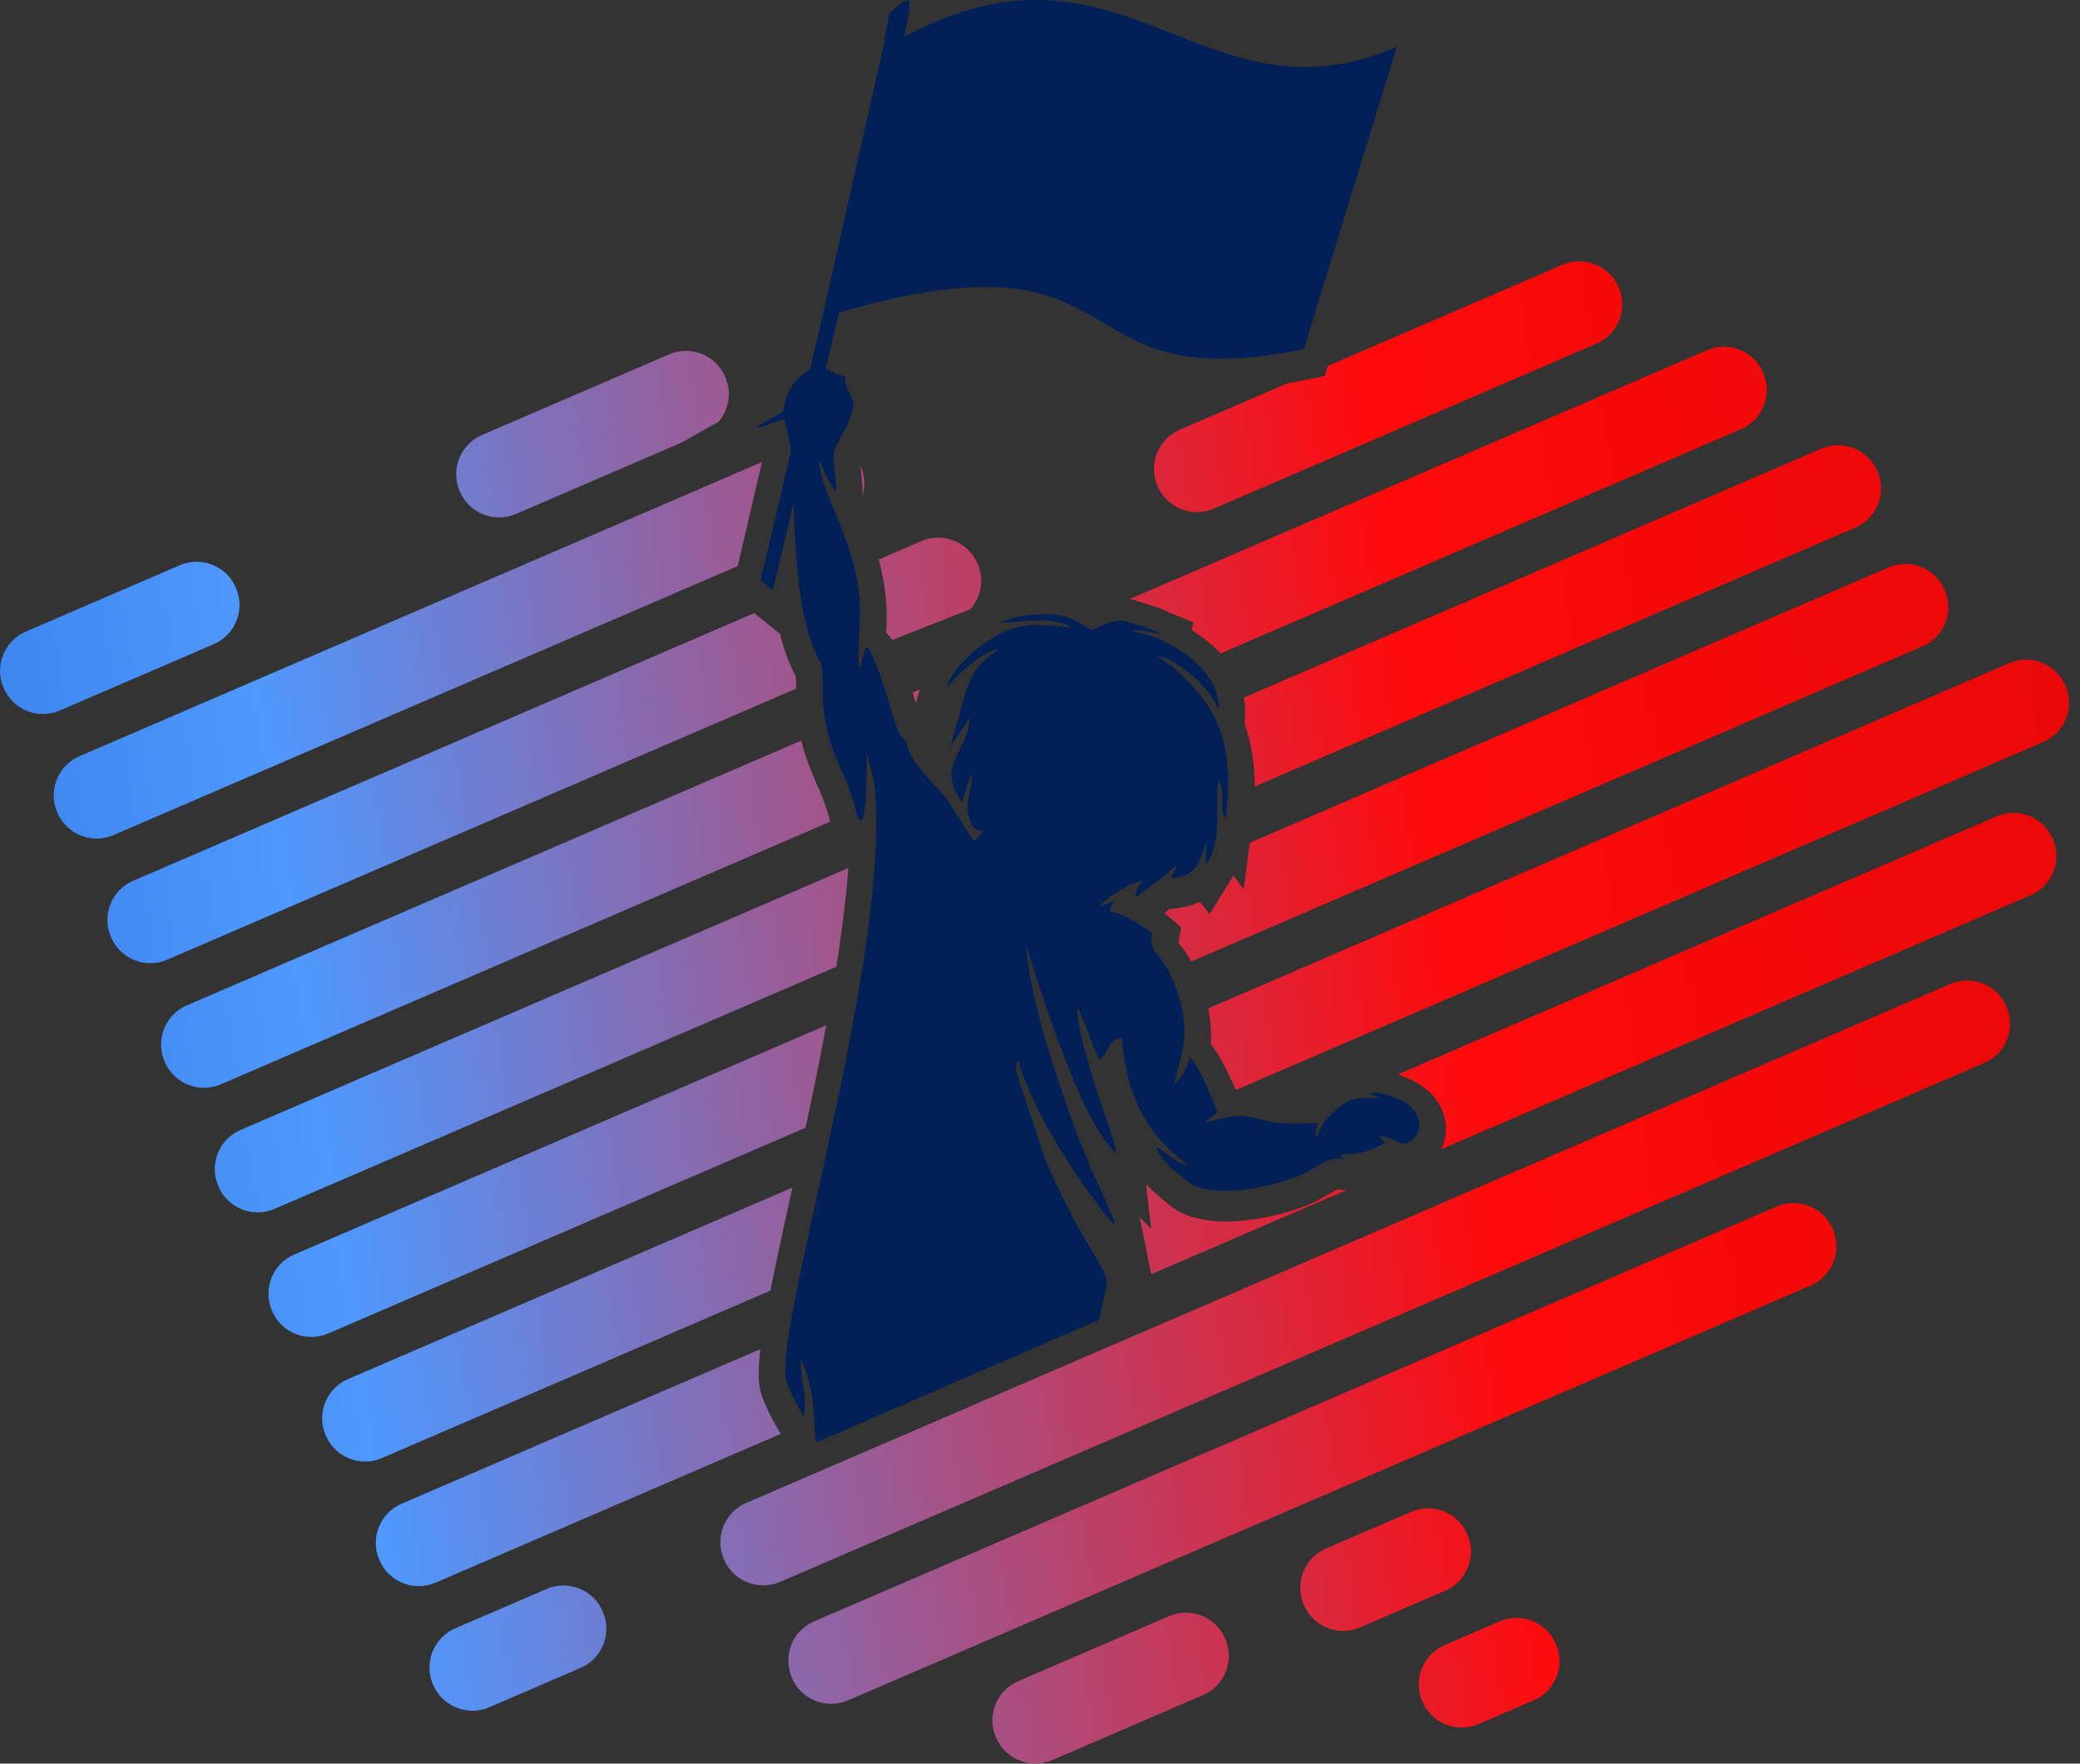
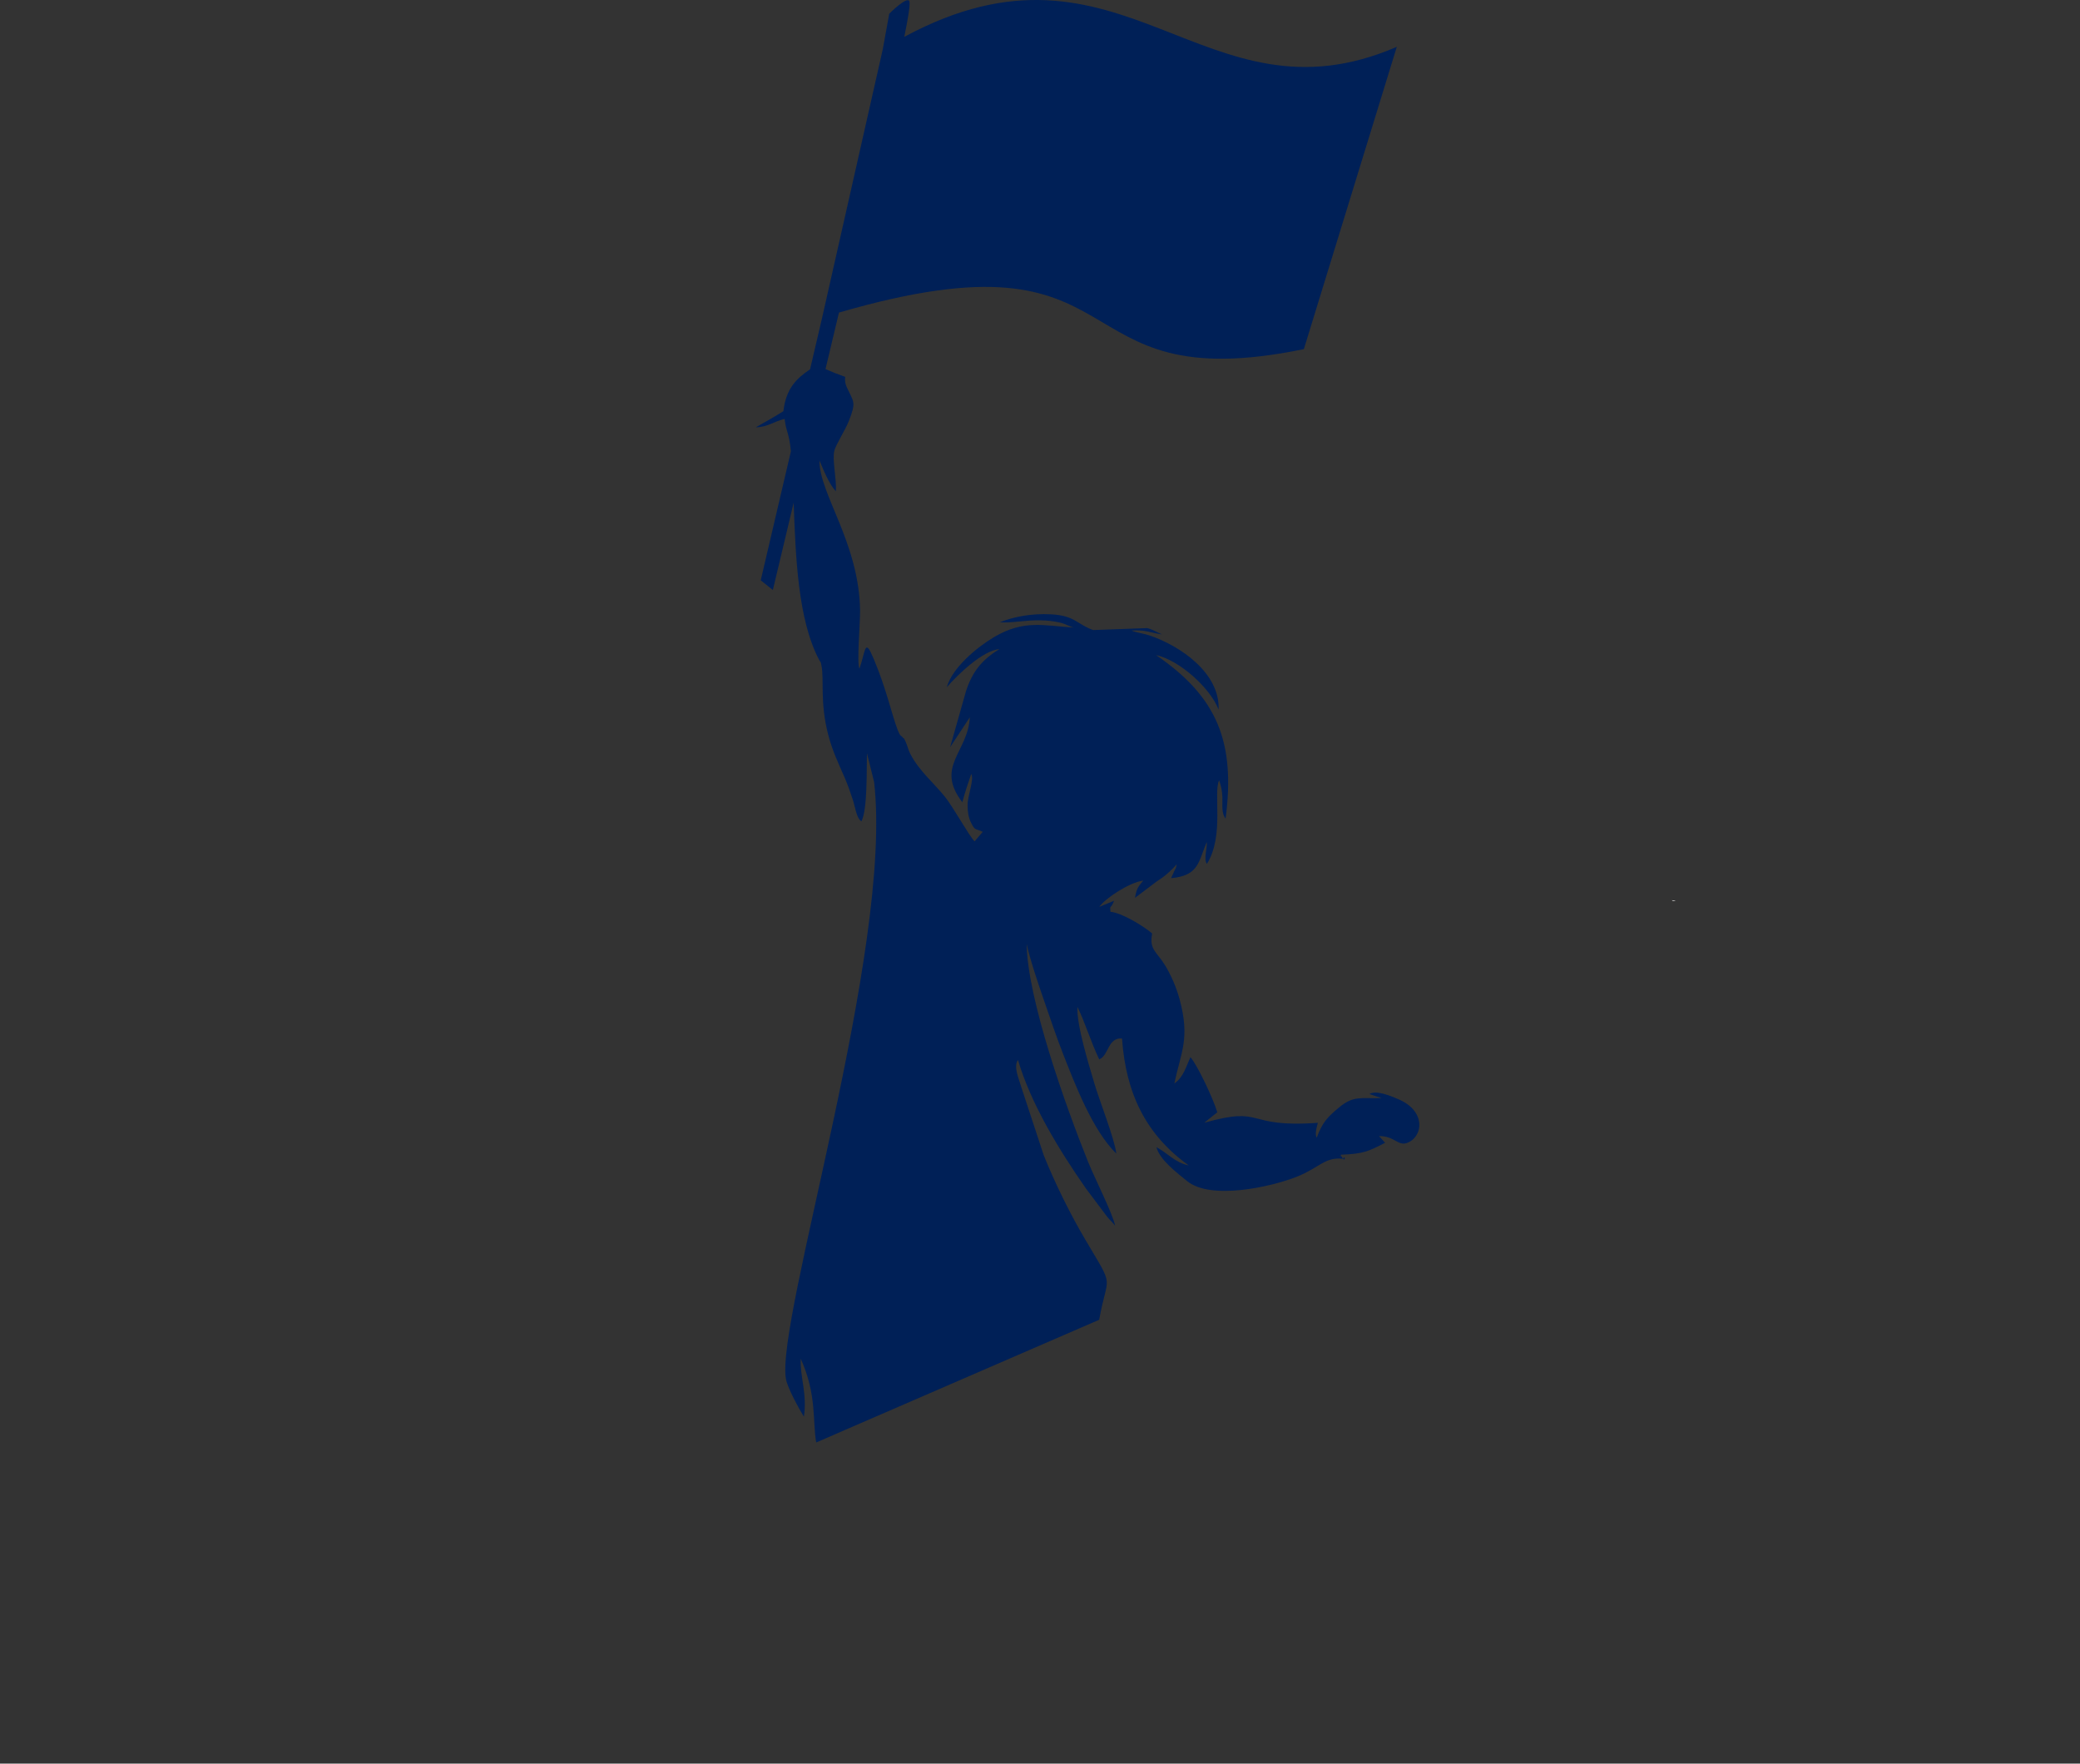
<svg xmlns="http://www.w3.org/2000/svg" width="184" height="156" viewBox="0 0 184 156" fill="none">
  <rect x="0" y="0" width="184" height="156" fill="#333333" stroke="none" />
-   <path fill-rule="evenodd" clip-rule="evenodd" d="M52.056 76.722L52.039 76.685L52.109 76.677L52.056 76.722Z" fill="url(#paint0_linear_873_1085)" />
  <path fill-rule="evenodd" clip-rule="evenodd" d="M148.234 79.652L148.014 79.747L147.895 79.629C147.895 79.629 147.897 79.629 147.898 79.629L148.234 79.652Z" fill="url(#paint1_linear_873_1085)" />
-   <path fill-rule="evenodd" clip-rule="evenodd" d="M11.773 77.911L66.719 54.233L68.998 56.057C69.331 57.391 69.771 58.65 70.359 59.772C70.369 59.791 70.379 59.809 70.389 59.828C70.43 60.117 70.434 60.524 70.432 60.91L14.782 84.892C12.877 85.713 10.655 84.829 9.834 82.924L9.806 82.86C8.985 80.955 9.869 78.732 11.774 77.911H11.773ZM161.119 39.687C163.024 38.866 165.247 39.75 166.067 41.655L166.095 41.72C166.916 43.624 166.032 45.847 164.127 46.668L110.997 69.564C110.995 67.565 110.717 65.763 110.12 64.108L110.153 63.203C110.172 62.685 110.131 62.184 110.039 61.699L161.119 39.687H161.119ZM73.986 85.513L24.279 106.933C22.375 107.754 20.152 106.87 19.331 104.965L19.303 104.901C18.483 102.996 19.367 100.773 21.271 99.952L75.043 76.781C74.892 78.907 74.631 81.022 74.362 82.967C74.245 83.816 74.119 84.665 73.986 85.513V85.513ZM177.748 58.655C179.653 57.834 181.875 58.718 182.696 60.623L182.723 60.687C183.544 62.592 182.66 64.815 180.755 65.636L109.322 96.418C108.688 94.921 107.772 93.124 107.1 92.339C107.181 91.269 107.088 90.24 106.876 89.197L177.747 58.656L177.748 58.655ZM68.149 114.162L33.778 128.974C31.873 129.795 29.65 128.911 28.83 127.006L28.802 126.941C27.981 125.036 28.865 122.814 30.77 121.993L70.099 105.045C69.475 107.87 68.853 110.698 68.278 113.531C68.238 113.726 68.195 113.937 68.149 114.162V114.162ZM167.072 50.189C168.976 49.368 171.199 50.252 172.02 52.157L172.048 52.222C172.868 54.126 171.985 56.349 170.079 57.17L105.382 85.051C105.28 84.864 105.174 84.681 105.065 84.502C104.814 84.09 104.489 83.732 104.234 83.365L104.492 82.032L103.46 81.142C103.32 81.02 103.163 80.894 102.993 80.766L103.464 80.41L103.819 80.376C104.659 80.296 105.447 80.113 106.143 79.757L107.005 80.841L108.768 78.009C108.882 77.826 108.986 77.639 109.082 77.45L110.022 78.661L110.56 74.543L167.072 50.19L167.072 50.189ZM71.257 99.756L29.029 117.953C27.124 118.774 24.901 117.89 24.081 115.986L24.053 115.921C23.232 114.016 24.116 111.793 26.021 110.973L73.095 90.687C72.574 93.487 71.999 96.279 71.407 99.056C71.358 99.289 71.308 99.522 71.257 99.755L71.257 99.756ZM151.012 30.976C152.917 30.155 155.14 31.039 155.96 32.944L155.988 33.008C156.809 34.913 155.925 37.136 154.02 37.956L107.965 57.803C107.226 57.006 106.35 56.311 105.414 55.731L105.59 55.055L103.671 54.283C103.113 54.058 102.738 53.808 102.13 53.647L100.584 53.161C100.371 53.083 100.158 53.025 99.944 52.983L151.012 30.976V30.976ZM73.434 72.684L19.53 95.913C17.625 96.734 15.402 95.849 14.582 93.945L14.554 93.88C13.733 91.976 14.617 89.752 16.522 88.932L70.883 65.506C70.921 65.671 70.963 65.836 71.007 66.002C71.394 67.46 71.963 68.691 72.557 70.057C72.811 70.645 73.012 71.24 73.214 71.847C73.301 72.111 73.36 72.403 73.434 72.684H73.434ZM80.729 61.263L81.357 60.993L81.015 62.223C80.957 62.02 80.898 61.819 80.838 61.622C80.802 61.503 80.766 61.383 80.729 61.264V61.263ZM40.268 144.035L48.359 140.548C50.264 139.727 52.487 140.611 53.307 142.516L53.335 142.581C54.156 144.485 53.272 146.708 51.367 147.529L43.276 151.016C41.371 151.836 39.148 150.952 38.327 149.047L38.3 148.983C37.479 147.078 38.363 144.855 40.268 144.035ZM176.626 72.206C178.531 71.385 180.754 72.269 181.574 74.174L181.602 74.238C182.423 76.143 181.539 78.365 179.634 79.186L127.492 101.656C127.785 101.055 127.934 100.376 127.904 99.676C127.819 97.693 126.431 96.205 124.679 95.444C124.348 95.3 124.003 95.159 123.649 95.035L176.626 72.206L176.626 72.206ZM119.124 105.262L101.837 112.712L100.95 108.303C100.908 108.095 100.849 107.875 100.779 107.651L101.822 108.665L101.381 104.742C102.028 105.44 102.797 106.046 103.514 106.637C106.426 109.037 112.398 107.909 115.643 106.604C116.559 106.236 117.227 105.796 118.066 105.329C118.172 105.269 118.244 105.223 118.325 105.2C118.585 105.265 118.855 105.286 119.122 105.262L119.125 105.262L119.124 105.262ZM69.072 126.831L38.526 139.994C36.622 140.815 34.399 139.931 33.578 138.027L33.551 137.962C32.73 136.057 33.614 133.834 35.518 133.014L67.256 119.337C67.103 120.658 67.052 121.898 67.217 122.784C67.422 123.892 68.416 125.79 69.073 126.831H69.072ZM172.534 87.036C174.439 86.215 176.662 87.099 177.482 89.004L177.51 89.068C178.331 90.973 177.447 93.196 175.542 94.016C140.03 109.32 104.518 124.623 69.006 139.927C67.101 140.747 64.878 139.864 64.057 137.958L64.03 137.894C63.209 135.989 64.093 133.767 65.998 132.946C98.897 118.769 136.176 102.704 172.534 87.036ZM72.005 143.424L157.172 106.723C159.077 105.902 161.3 106.786 162.12 108.691L162.148 108.756C162.969 110.66 162.085 112.883 160.18 113.704L75.013 150.405C73.108 151.226 70.885 150.342 70.064 148.437C69.228 146.497 70.046 144.269 72.005 143.424ZM90.066 148.708L103.419 142.954C105.324 142.134 107.547 143.017 108.367 144.922L108.395 144.986C109.216 146.891 108.331 149.114 106.427 149.935L93.074 155.689C91.17 156.51 88.947 155.625 88.126 153.721L88.098 153.657C87.277 151.752 88.161 149.529 90.066 148.708ZM117.293 136.976L124.842 133.723C126.747 132.902 128.97 133.786 129.79 135.69L129.818 135.755C130.639 137.659 129.755 139.882 127.85 140.703L120.301 143.956C118.396 144.777 116.173 143.893 115.352 141.989L115.325 141.924C114.504 140.02 115.388 137.796 117.293 136.976ZM127.779 145.524L132.672 143.416C134.576 142.595 136.8 143.479 137.62 145.383L137.648 145.448C138.469 147.353 137.584 149.576 135.68 150.396L130.787 152.504C128.883 153.325 126.66 152.441 125.839 150.536L125.811 150.472C124.991 148.567 125.875 146.345 127.779 145.524ZM2.275 55.871L15.907 49.996C17.812 49.175 20.035 50.059 20.855 51.964L20.883 52.028C21.703 53.933 20.82 56.156 18.915 56.976L5.282 62.851C3.378 63.672 1.155 62.788 0.334 60.883L0.307 60.819C-0.514 58.914 0.37 56.691 2.275 55.871ZM7.024 66.891L67.41 40.868L65.257 50.073L10.032 73.871C8.127 74.692 5.904 73.808 5.083 71.903L5.056 71.839C4.235 69.934 5.119 67.712 7.024 66.891V66.891ZM76.115 41.191C76.118 41.199 76.122 41.206 76.125 41.214L76.153 41.278C76.517 42.123 76.545 43.031 76.297 43.852C76.328 43.181 76.254 42.504 76.184 41.839C76.166 41.67 76.134 41.425 76.115 41.191H76.115ZM104.356 38.015L113.904 33.9C114.549 33.791 115.186 33.67 115.816 33.541L117.18 33.26L117.454 32.37L138.222 23.421C140.127 22.6 142.35 23.483 143.171 25.389L143.198 25.453C144.019 27.358 143.135 29.58 141.23 30.401L107.364 44.995C105.459 45.816 103.236 44.932 102.416 43.027L102.388 42.963C101.567 41.058 102.451 38.835 104.356 38.015ZM42.63 38.48L59.192 31.343C61.097 30.522 63.319 31.406 64.14 33.311L64.168 33.375C64.751 34.728 64.474 36.24 63.582 37.298L60.325 39.132L45.638 45.461C43.733 46.282 41.51 45.398 40.69 43.493L40.662 43.429C39.841 41.524 40.725 39.301 42.63 38.48ZM77.732 49.488L81.513 47.858C83.417 47.038 85.641 47.921 86.461 49.827L86.488 49.891C87.087 51.279 86.78 52.834 85.833 53.894L78.918 56.613C78.837 56.48 78.749 56.354 78.653 56.237C78.569 56.135 78.48 56.04 78.387 55.955C78.417 55.399 78.445 54.84 78.436 54.297C78.41 52.615 78.15 51.035 77.732 49.487V49.488Z" fill="url(#paint2_linear_873_1085)" />
-   <path fill-rule="evenodd" clip-rule="evenodd" d="M77.325 69.17L76.691 66.62C76.655 68.147 76.747 71.565 76.209 72.644C75.78 72.435 75.63 71.311 75.445 70.752C75.213 70.055 75.017 69.467 74.713 68.766C74.177 67.533 73.663 66.489 73.279 65.043C72.508 62.142 72.922 60.043 72.663 58.845C72.567 58.396 72.632 58.69 72.441 58.326C70.581 54.778 70.383 49.241 70.208 44.465L68.368 52.188L67.296 51.33L69.965 39.917C69.786 38.14 69.576 38.382 69.407 37.052C68.458 37.279 67.892 37.786 66.863 37.795C67.623 37.367 68.62 36.806 69.301 36.369C69.537 34.353 70.459 33.481 71.66 32.666L72.729 28.093L78.092 4.356L78.664 1.211C78.664 1.211 80.308 -0.434 80.451 0.138C80.536 0.476 80.245 2.039 79.994 3.26C99.409 -7.213 106.451 11.555 123.563 4.142L115.341 30.882C93.144 35.448 101.448 19.725 74.216 27.649L73.025 32.649C73.599 32.901 74.18 33.13 74.766 33.336C74.727 33.645 74.764 33.942 74.909 34.254C75.527 35.589 75.761 35.539 75.084 37.254C74.769 38.051 73.931 39.348 73.806 39.87C73.608 40.695 74.014 42.367 73.943 43.464C73.305 42.762 72.847 41.563 72.491 40.727C72.453 43.651 75.991 48 76.084 53.98C76.1 55.086 75.777 58.647 76.03 59.147C76.592 57.52 76.481 56.345 77.293 58.286C78.467 61.093 78.859 63.141 79.416 64.579C79.642 65.162 79.706 65.052 79.781 65.144C80.093 65.528 79.832 65.037 80.088 65.553C80.271 65.923 80.305 66.259 80.555 66.733C81.343 68.231 82.587 69.223 83.606 70.497C84.341 71.416 85.708 73.912 86.211 74.423L86.935 73.58C86.21 73.237 86.259 73.504 85.878 72.722C85.664 72.283 85.601 71.78 85.595 71.242C85.585 70.351 86.204 68.95 85.916 68.46C85.614 69.345 85.394 69.972 85.13 70.961C82.699 67.795 85.624 66.565 85.793 63.445L84.049 66.093L85.461 61.109C86.031 59.389 86.881 58.34 88.409 57.419C86.938 57.523 84.647 59.744 83.754 60.792C84.239 59.047 86.456 57.228 87.934 56.354C90.587 54.784 92.343 55.348 95.001 55.51C94.67 55.45 94.3 55.19 93.73 55.062C93.142 54.93 92.655 54.885 92.031 54.869C90.763 54.839 89.561 55.119 88.434 55.044C89.741 54.531 91.273 54.255 92.937 54.337C95.098 54.443 95.213 55.19 96.702 55.731C97.446 55.285 98.742 54.617 99.82 55.032L101.484 55.556C101.958 55.669 102.355 55.935 102.791 56.111C101.723 55.975 101.411 55.691 100.088 55.775C100.533 55.96 101.178 56.035 101.675 56.202C104.42 57.124 107.92 59.534 107.801 62.763C107.036 60.824 104.325 58.392 102.263 57.943C107.679 61.643 109.303 65.637 108.418 72.407C108.021 71.897 108.159 71.163 108.134 70.514C108.11 69.88 108.008 69.524 107.847 69.021C107.31 70.108 108.326 73.908 106.768 76.411C106.45 76.011 106.813 75.003 106.75 74.471C105.993 76.306 106.031 77.447 103.594 77.679L103.754 77.323C104.307 76.07 103.319 78.381 103.897 77.002C104.006 76.743 103.973 77.037 104.097 76.451C103.616 76.991 103.074 77.5 102.341 77.954L100.403 79.416C100.537 78.594 100.693 78.419 101.131 77.894C99.936 78.034 97.773 79.455 97.245 80.215L98.552 79.675C98.241 80.507 98.166 79.953 98.232 80.653C99.244 80.735 101.191 81.937 101.921 82.568C101.642 84.008 102.328 84.18 103.055 85.372C103.571 86.217 104.057 87.305 104.349 88.388C105.288 91.862 104.477 93.031 103.883 95.839C104.698 95.275 104.913 94.363 105.307 93.508C105.923 94.215 107.323 97.166 107.683 98.387L106.53 99.312C111.961 97.776 110.007 99.792 116.579 99.317C116.473 99.725 116.298 100.297 116.476 100.637C116.975 99.301 117.378 98.862 118.42 97.987C119.752 96.868 120.366 97.193 122.217 97.129L121.14 96.77C121.77 96.397 123.065 96.953 123.741 97.246C126.247 98.335 125.846 100.67 124.409 101.115C123.654 101.349 123.304 100.467 121.992 100.493L122.529 101.084C121.031 101.852 120.613 102.062 118.633 102.136C118.487 102.579 118.514 101.973 118.73 102.381C119.017 102.92 119.015 102.051 118.813 102.501C117.226 102.305 116.703 103.288 114.764 104.068C112.461 104.994 107.088 106.181 105.009 104.467C104.184 103.787 102.601 102.626 102.295 101.466C103.219 101.947 103.971 102.857 105.15 103.082C101.362 100.359 99.596 96.72 99.255 91.855C97.98 91.773 98.112 93.32 97.242 93.709C96.485 92.14 95.959 90.352 95.309 89.069C95.24 90.732 96.325 94.17 96.793 95.778C97.231 97.284 98.604 100.741 98.75 102.039C96.651 99.996 95.076 95.85 94.07 93.294C93.399 91.591 92.913 90.093 92.318 88.386C91.841 87.016 91.078 84.739 90.82 83.496C90.885 88.369 94.301 97.926 96.258 102.779C96.846 104.239 98.426 107.333 98.644 108.413C98.426 108.128 98.183 107.919 97.923 107.605L96.067 105.132C93.684 101.715 91.203 97.657 90.052 93.761C89.63 94.342 90.141 95.42 90.29 95.99L92.331 102.19C93.302 104.597 94.619 107.299 96.026 109.681C98.67 114.16 97.983 112.524 97.237 116.737L72.204 127.59C71.868 125.733 72.278 123.381 70.833 120.184C70.761 121.81 71.418 123.269 71.116 125.308C70.733 124.715 69.675 122.787 69.529 122.001C68.57 116.833 79.03 83.956 77.325 69.17L77.325 69.17Z" fill="#002057" />
+   <path fill-rule="evenodd" clip-rule="evenodd" d="M77.325 69.17L76.691 66.62C76.655 68.147 76.747 71.565 76.209 72.644C75.78 72.435 75.63 71.311 75.445 70.752C75.213 70.055 75.017 69.467 74.713 68.766C74.177 67.533 73.663 66.489 73.279 65.043C72.508 62.142 72.922 60.043 72.663 58.845C72.567 58.396 72.632 58.69 72.441 58.326C70.581 54.778 70.383 49.241 70.208 44.465L68.368 52.188L67.296 51.33L69.965 39.917C69.786 38.14 69.576 38.382 69.407 37.052C68.458 37.279 67.892 37.786 66.863 37.795C67.623 37.367 68.62 36.806 69.301 36.369C69.537 34.353 70.459 33.481 71.66 32.666L72.729 28.093L78.092 4.356L78.664 1.211C78.664 1.211 80.308 -0.434 80.451 0.138C80.536 0.476 80.245 2.039 79.994 3.26C99.409 -7.213 106.451 11.555 123.563 4.142L115.341 30.882C93.144 35.448 101.448 19.725 74.216 27.649L73.025 32.649C73.599 32.901 74.18 33.13 74.766 33.336C74.727 33.645 74.764 33.942 74.909 34.254C75.527 35.589 75.761 35.539 75.084 37.254C74.769 38.051 73.931 39.348 73.806 39.87C73.608 40.695 74.014 42.367 73.943 43.464C73.305 42.762 72.847 41.563 72.491 40.727C72.453 43.651 75.991 48 76.084 53.98C76.1 55.086 75.777 58.647 76.03 59.147C76.592 57.52 76.481 56.345 77.293 58.286C78.467 61.093 78.859 63.141 79.416 64.579C79.642 65.162 79.706 65.052 79.781 65.144C80.093 65.528 79.832 65.037 80.088 65.553C80.271 65.923 80.305 66.259 80.555 66.733C81.343 68.231 82.587 69.223 83.606 70.497C84.341 71.416 85.708 73.912 86.211 74.423L86.935 73.58C86.21 73.237 86.259 73.504 85.878 72.722C85.664 72.283 85.601 71.78 85.595 71.242C85.585 70.351 86.204 68.95 85.916 68.46C85.614 69.345 85.394 69.972 85.13 70.961C82.699 67.795 85.624 66.565 85.793 63.445L84.049 66.093L85.461 61.109C86.031 59.389 86.881 58.34 88.409 57.419C86.938 57.523 84.647 59.744 83.754 60.792C84.239 59.047 86.456 57.228 87.934 56.354C90.587 54.784 92.343 55.348 95.001 55.51C94.67 55.45 94.3 55.19 93.73 55.062C93.142 54.93 92.655 54.885 92.031 54.869C90.763 54.839 89.561 55.119 88.434 55.044C89.741 54.531 91.273 54.255 92.937 54.337C95.098 54.443 95.213 55.19 96.702 55.731L101.484 55.556C101.958 55.669 102.355 55.935 102.791 56.111C101.723 55.975 101.411 55.691 100.088 55.775C100.533 55.96 101.178 56.035 101.675 56.202C104.42 57.124 107.92 59.534 107.801 62.763C107.036 60.824 104.325 58.392 102.263 57.943C107.679 61.643 109.303 65.637 108.418 72.407C108.021 71.897 108.159 71.163 108.134 70.514C108.11 69.88 108.008 69.524 107.847 69.021C107.31 70.108 108.326 73.908 106.768 76.411C106.45 76.011 106.813 75.003 106.75 74.471C105.993 76.306 106.031 77.447 103.594 77.679L103.754 77.323C104.307 76.07 103.319 78.381 103.897 77.002C104.006 76.743 103.973 77.037 104.097 76.451C103.616 76.991 103.074 77.5 102.341 77.954L100.403 79.416C100.537 78.594 100.693 78.419 101.131 77.894C99.936 78.034 97.773 79.455 97.245 80.215L98.552 79.675C98.241 80.507 98.166 79.953 98.232 80.653C99.244 80.735 101.191 81.937 101.921 82.568C101.642 84.008 102.328 84.18 103.055 85.372C103.571 86.217 104.057 87.305 104.349 88.388C105.288 91.862 104.477 93.031 103.883 95.839C104.698 95.275 104.913 94.363 105.307 93.508C105.923 94.215 107.323 97.166 107.683 98.387L106.53 99.312C111.961 97.776 110.007 99.792 116.579 99.317C116.473 99.725 116.298 100.297 116.476 100.637C116.975 99.301 117.378 98.862 118.42 97.987C119.752 96.868 120.366 97.193 122.217 97.129L121.14 96.77C121.77 96.397 123.065 96.953 123.741 97.246C126.247 98.335 125.846 100.67 124.409 101.115C123.654 101.349 123.304 100.467 121.992 100.493L122.529 101.084C121.031 101.852 120.613 102.062 118.633 102.136C118.487 102.579 118.514 101.973 118.73 102.381C119.017 102.92 119.015 102.051 118.813 102.501C117.226 102.305 116.703 103.288 114.764 104.068C112.461 104.994 107.088 106.181 105.009 104.467C104.184 103.787 102.601 102.626 102.295 101.466C103.219 101.947 103.971 102.857 105.15 103.082C101.362 100.359 99.596 96.72 99.255 91.855C97.98 91.773 98.112 93.32 97.242 93.709C96.485 92.14 95.959 90.352 95.309 89.069C95.24 90.732 96.325 94.17 96.793 95.778C97.231 97.284 98.604 100.741 98.75 102.039C96.651 99.996 95.076 95.85 94.07 93.294C93.399 91.591 92.913 90.093 92.318 88.386C91.841 87.016 91.078 84.739 90.82 83.496C90.885 88.369 94.301 97.926 96.258 102.779C96.846 104.239 98.426 107.333 98.644 108.413C98.426 108.128 98.183 107.919 97.923 107.605L96.067 105.132C93.684 101.715 91.203 97.657 90.052 93.761C89.63 94.342 90.141 95.42 90.29 95.99L92.331 102.19C93.302 104.597 94.619 107.299 96.026 109.681C98.67 114.16 97.983 112.524 97.237 116.737L72.204 127.59C71.868 125.733 72.278 123.381 70.833 120.184C70.761 121.81 71.418 123.269 71.116 125.308C70.733 124.715 69.675 122.787 69.529 122.001C68.57 116.833 79.03 83.956 77.325 69.17L77.325 69.17Z" fill="#002057" />
  <defs>
    <linearGradient id="paint0_linear_873_1085" x1="52.117" y1="76.741" x2="52.077" y2="76.676" gradientUnits="userSpaceOnUse">
      <stop stop-color="#9C0303" />
      <stop offset="1" stop-color="#FF0A0A" />
    </linearGradient>
    <linearGradient id="paint1_linear_873_1085" x1="148.064" y1="79.629" x2="148.064" y2="79.747" gradientUnits="userSpaceOnUse">
      <stop stop-color="white" />
      <stop offset="1" stop-color="white" stop-opacity="0" />
    </linearGradient>
    <linearGradient id="paint2_linear_873_1085" x1="-49.859" y1="93.861" x2="243.412" y2="49.96" gradientUnits="userSpaceOnUse">
      <stop stop-color="#105CC7" />
      <stop offset="0.259" stop-color="#4F98FE" />
      <stop offset="0.6" stop-color="#FF0A0A" />
      <stop offset="1" stop-color="#D20707" />
    </linearGradient>
  </defs>
</svg>